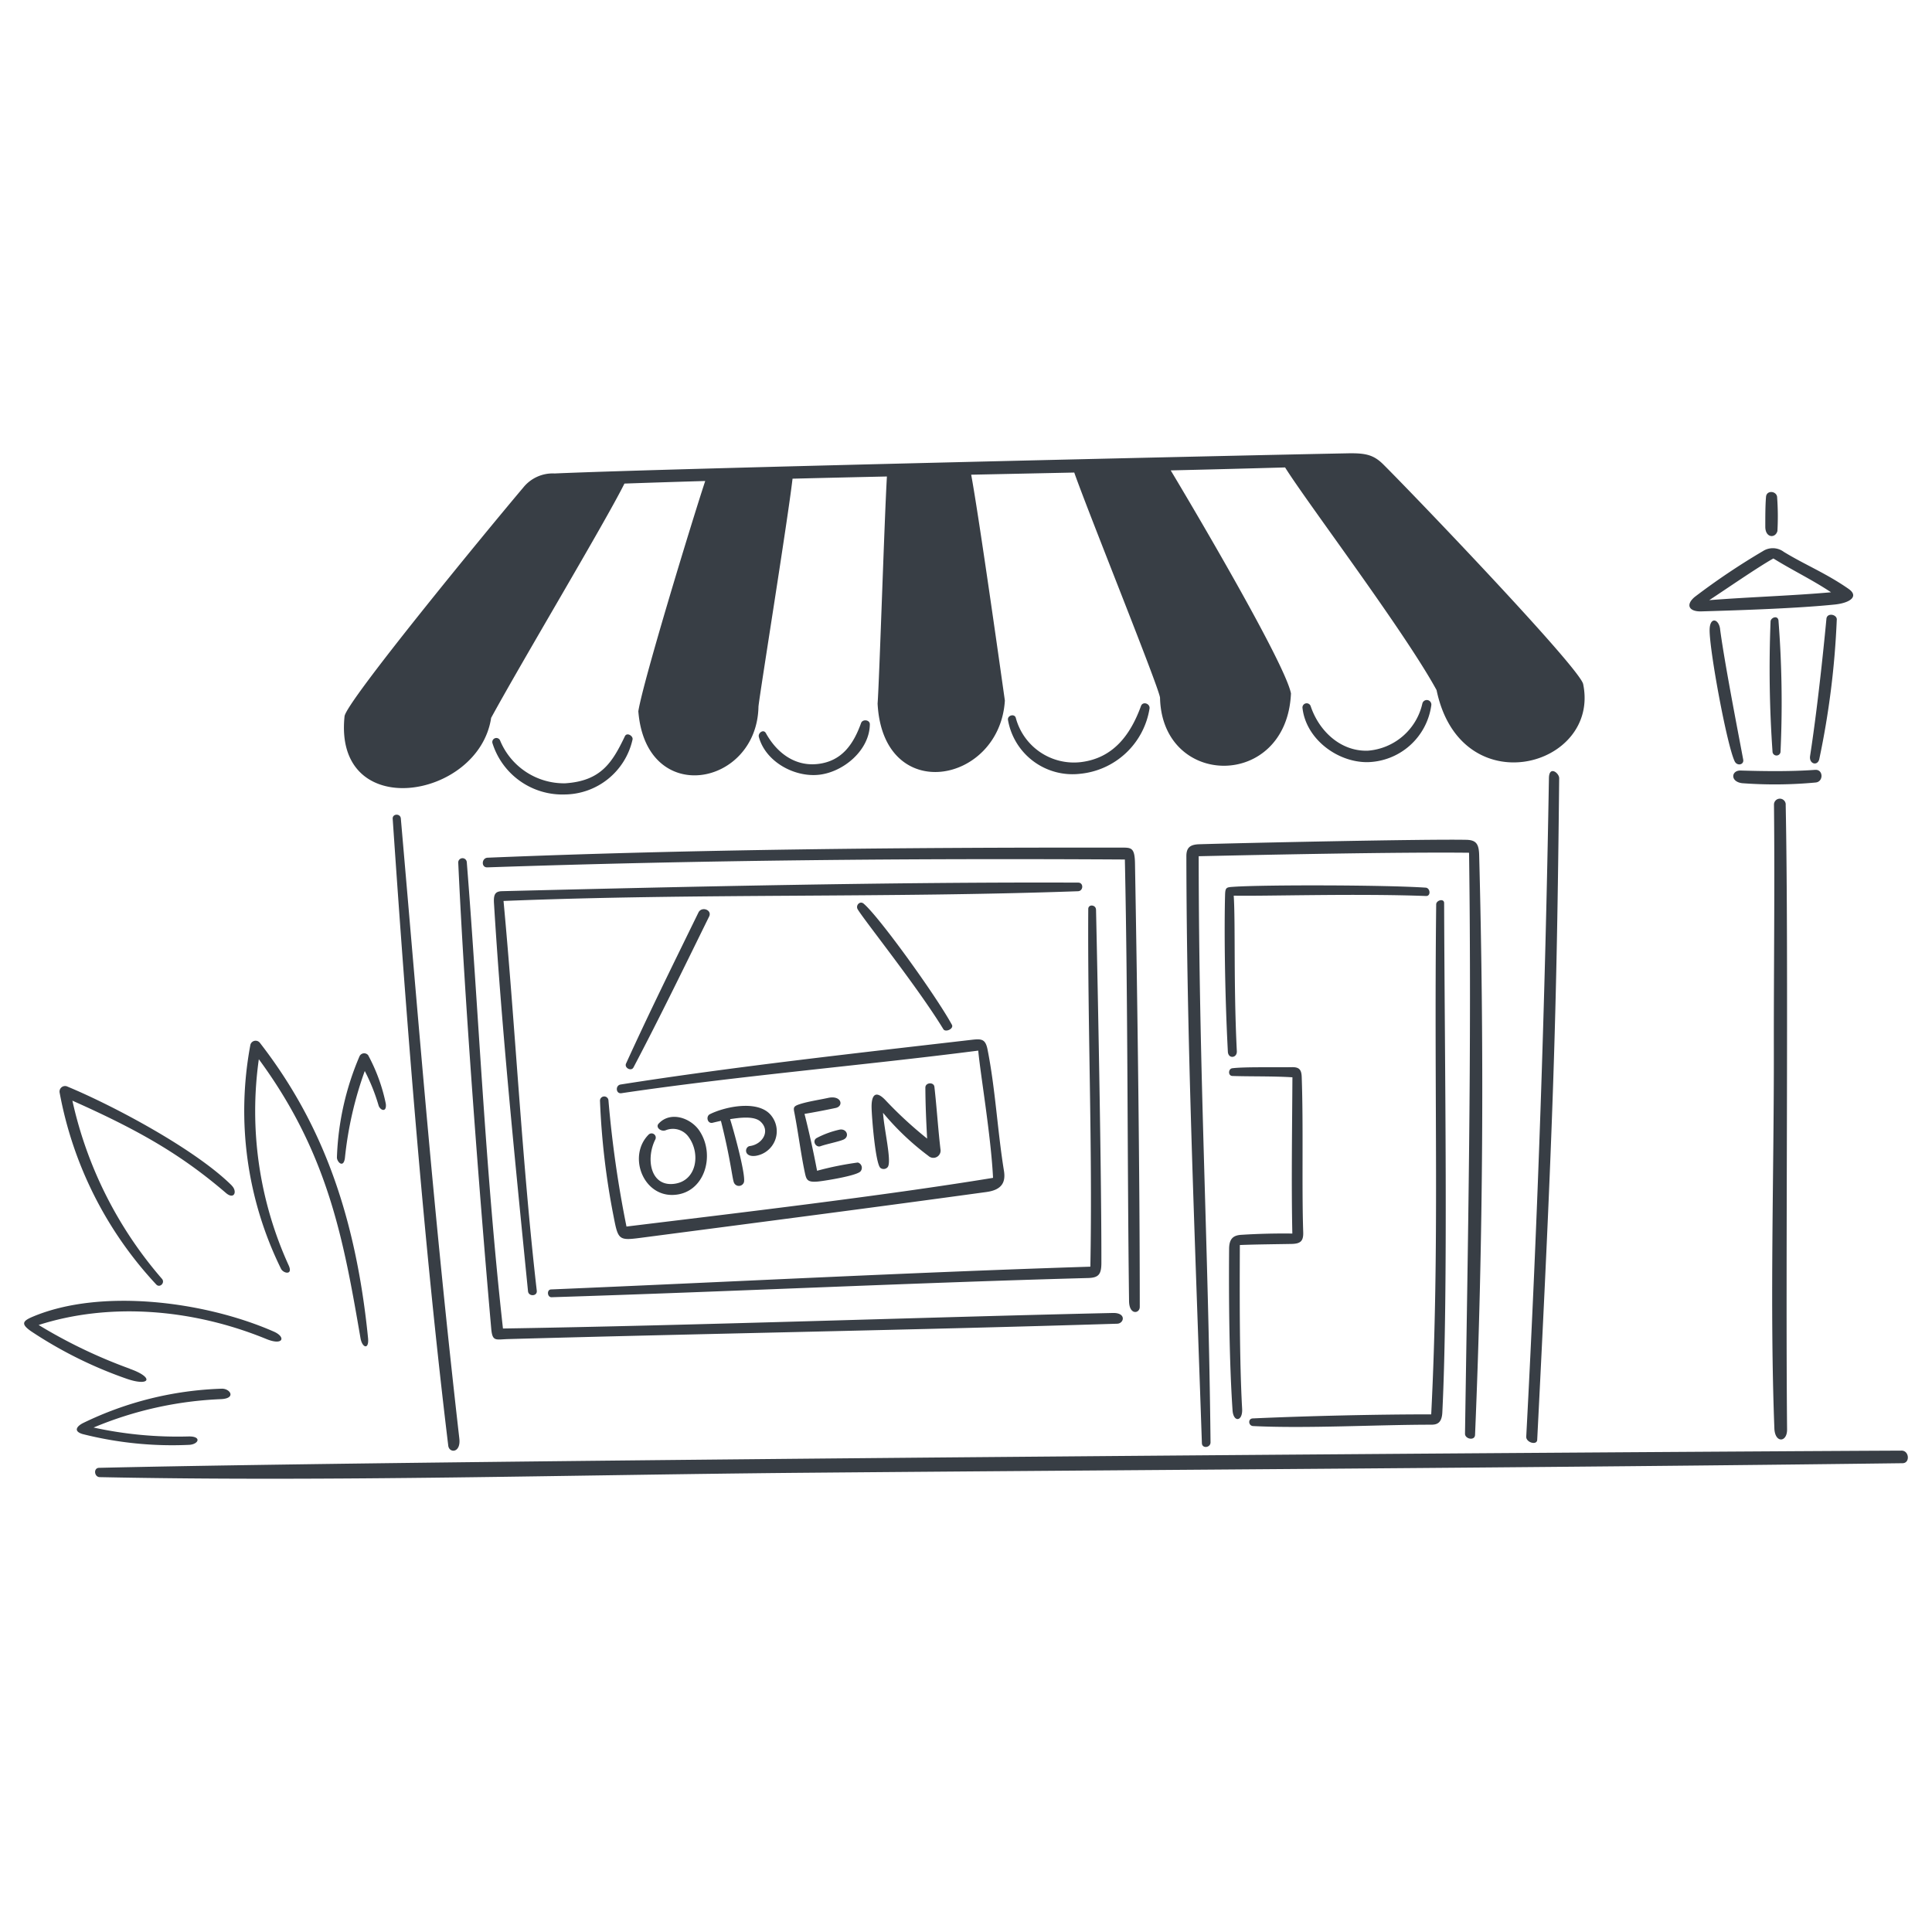
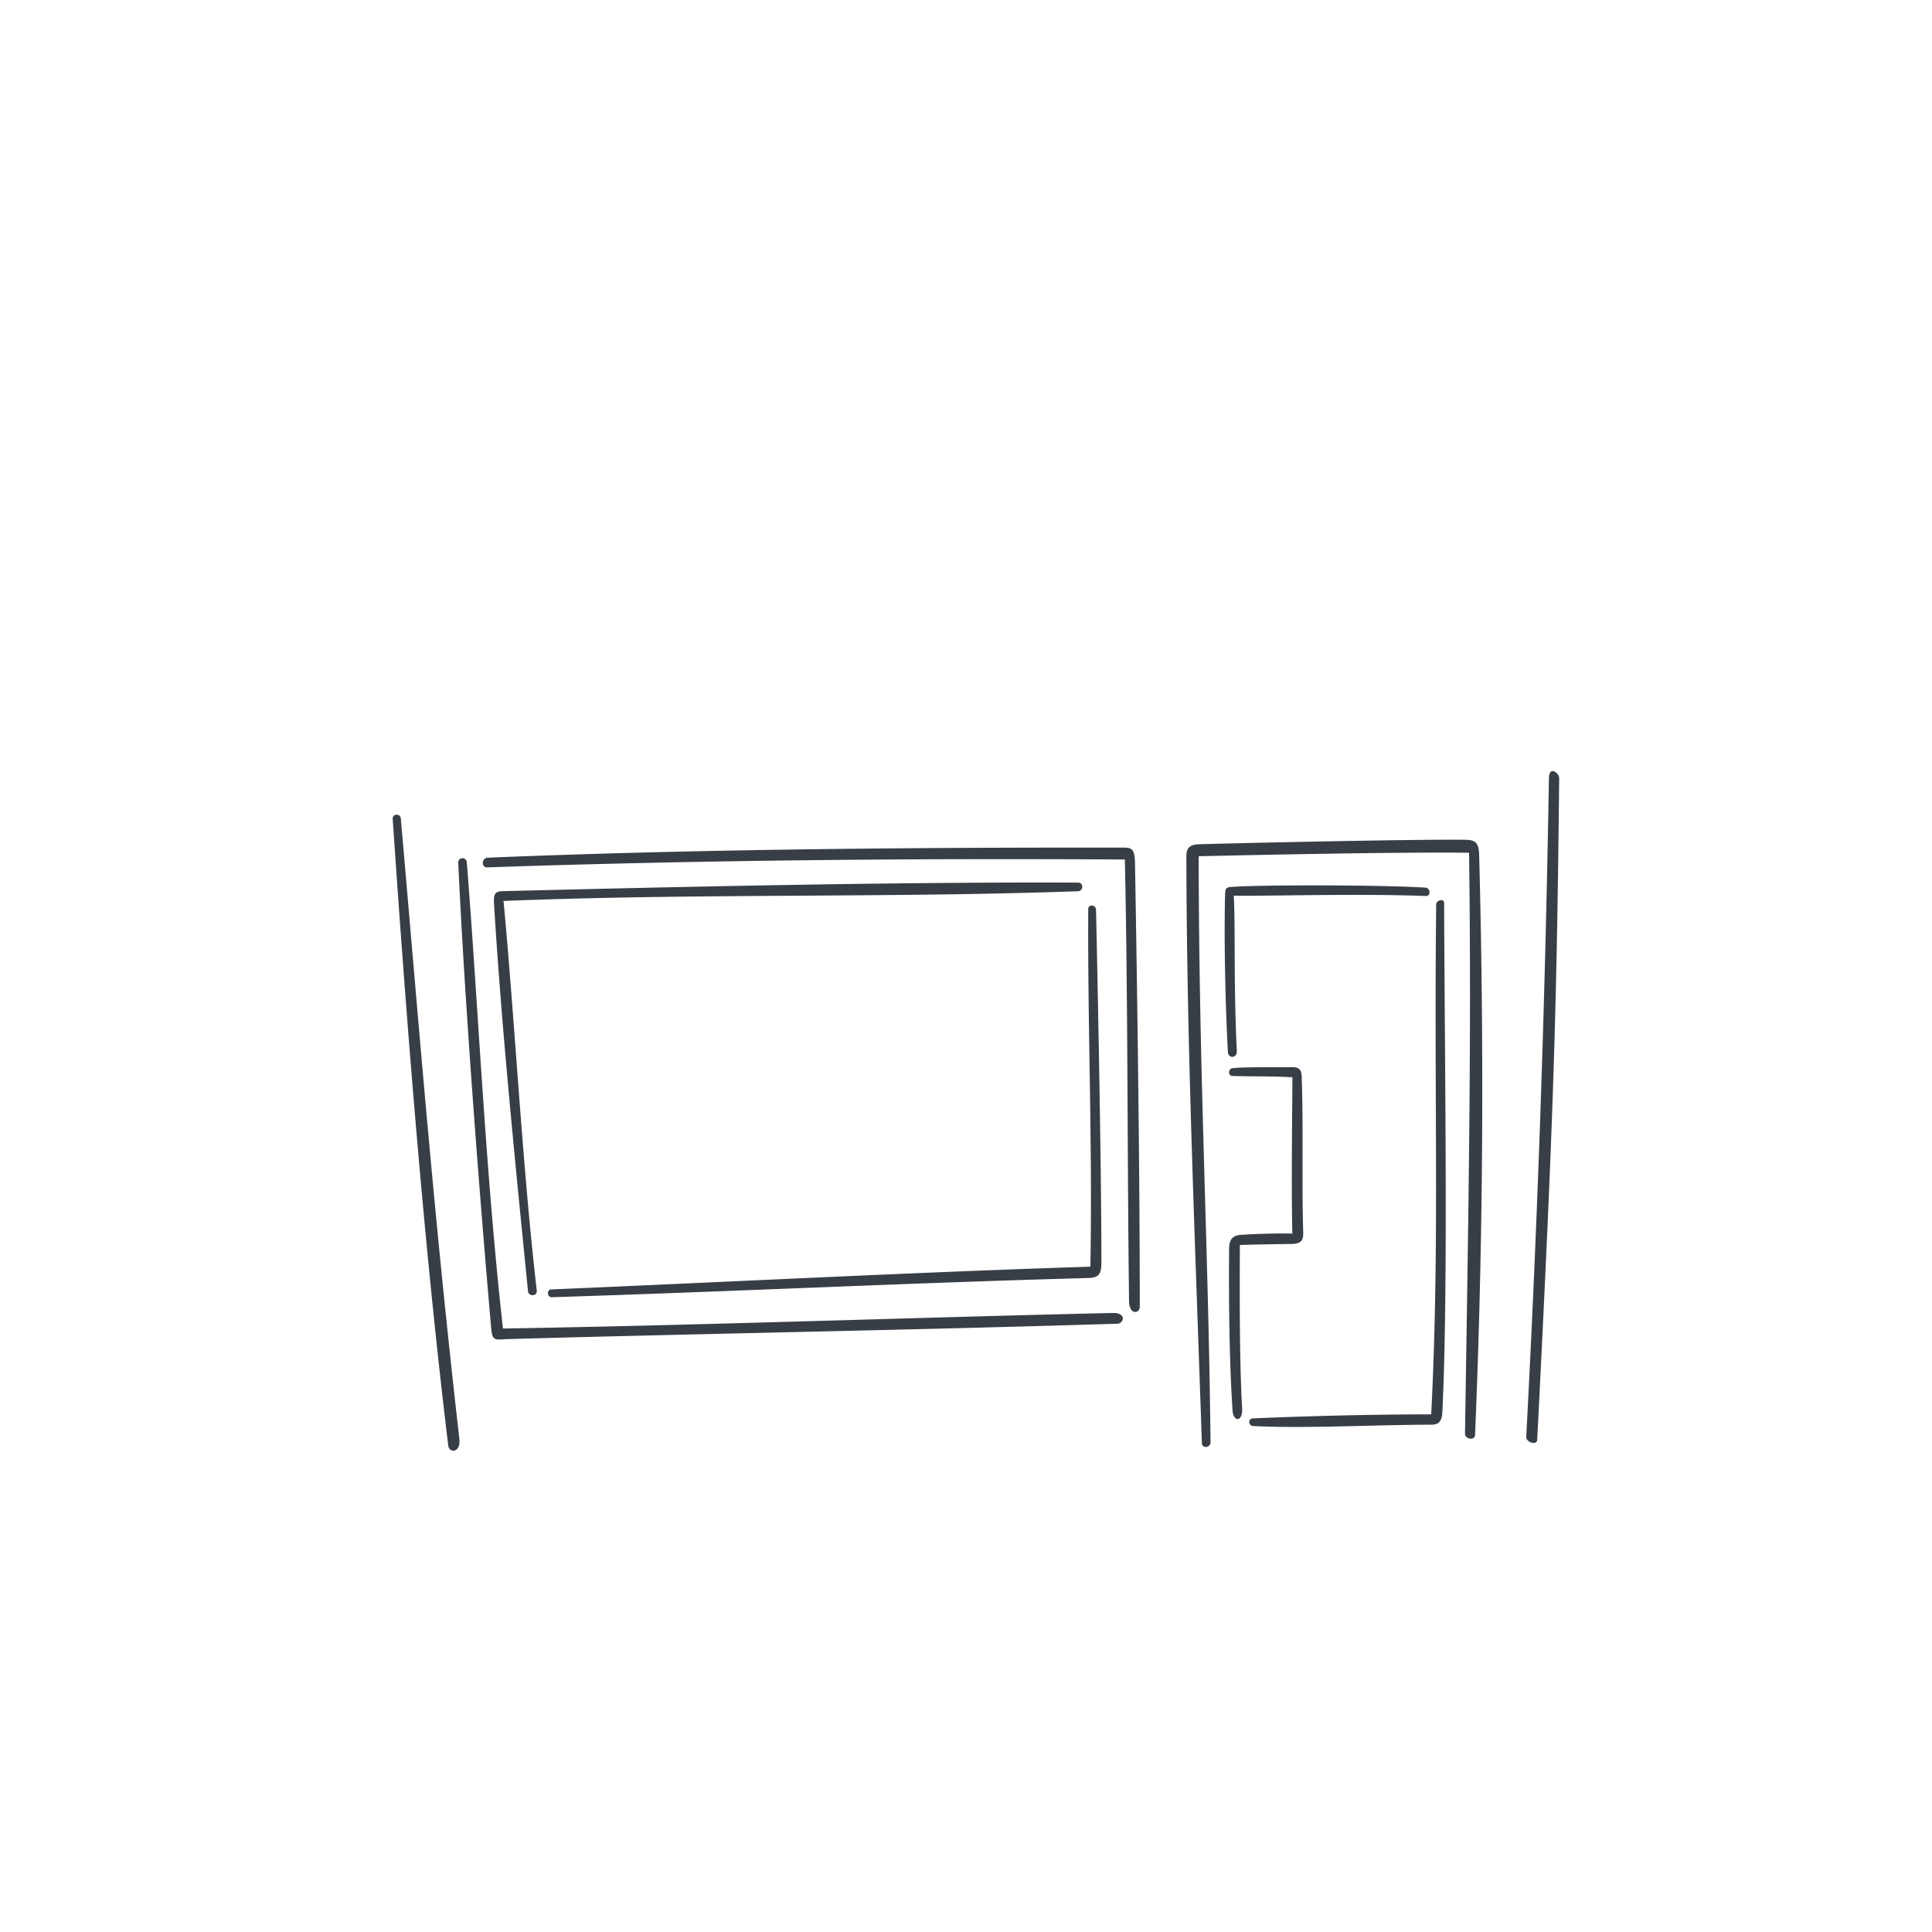
<svg xmlns="http://www.w3.org/2000/svg" viewBox="0 0 400 400" height="400" width="400">
  <path d="M322.812 161.12c0.012 -1.064 -2.076 -2.684 -2.122 -0.032 -0.776 46.144 -2.298 91.088 -4.698 136.35 -0.064 1.21 2.2 1.868 2.27 0.672 3.266 -64.47 4.046 -87.394 4.55 -136.99Zm-65.87 94.54c-1.57 0.114 -2.45 0.766 -2.468 2.878 -0.09 11.05 0.052 23.586 0.71 33.432 0.172 2.588 2.136 2.378 1.986 -0.298 -0.554 -9.892 -0.518 -23.516 -0.472 -33.902 2.954 -0.126 8.024 -0.176 10.7 -0.226 1.924 -0.036 2.478 -0.64 2.418 -2.45 -0.314 -9.486 0.056 -21.84 -0.31 -32.126 -0.056 -1.588 -0.59 -2.048 -2.06 -2.022 -3.8 0.068 -9.674 -0.092 -12.312 0.224 -0.838 0.102 -0.938 1.56 0.024 1.6 3.916 0.126 8.454 0.02 12.424 0.274 -0.056 10.306 -0.24 22.2 -0.016 32.35a138.668 138.668 0 0 0 -10.624 0.266Zm-8.766 -78.388c0.034 44.878 2.024 80.778 2.452 121.344 0.012 1.13 -1.746 1.358 -1.788 0.178 -1.616 -47.042 -3.156 -84.312 -3.214 -121.534 0 -1.774 0.772 -2.4 2.63 -2.466 8.624 -0.26 46.382 -1.086 55.308 -0.92 2.026 0.038 2.622 0.812 2.682 3.162 1.034 39.514 0.872 79.066 -0.852 120.048 -0.054 1.272 -2.098 0.856 -2.08 -0.26 0.6 -40.052 1.4 -79.148 0.84 -120.272 -14.658 -0.164 -42.954 0.432 -55.978 0.72Zm48.142 115.558c1.762 -34.96 0.558 -63.902 1.03 -105.588 0 -0.856 1.64 -1.306 1.644 -0.268 0.122 34.786 0.87 80.158 -0.372 105.448 -0.104 2.146 -1.036 2.546 -2.288 2.546 -11.32 0 -25.77 0.826 -36.886 0.282 -1 -0.048 -1.112 -1.536 -0.074 -1.582 11.134 -0.502 25.628 -0.848 36.946 -0.838ZM82.986 169.452c-0.096 -1.082 -1.758 -1.012 -1.684 0.07 2.83 41.612 6.464 88.288 11.506 129.8 0.19 1.558 2.64 1.564 2.29 -1.496 -5.324 -46.626 -8.262 -84.276 -12.112 -128.374Zm13.656 9.04c2.424 30.4 3.784 63.27 7.488 96.562 39.586 -0.628 87 -2.332 126.27 -3.216 2.868 -0.066 2.328 2.18 0.904 2.224 -41.982 1.31 -84.29 2.016 -126.118 3.18 -2.52 0.07 -3.238 0.6 -3.478 -2.116 -2.428 -27.558 -5.524 -67.896 -6.832 -96.486a0.886 0.886 0 0 1 1.766 -0.148Zm7.6 8.044c39.932 -1.614 79.424 -0.6 118.94 -2.016 1.142 -0.04 1.2 -1.78 0.046 -1.784 -38.128 -0.154 -82.348 0.86 -119.248 1.772 -1.37 0.034 -1.826 0.546 -1.708 2.47 1.57 25.706 4.174 51.538 7.046 80.356 0.114 1.138 1.95 1.082 1.814 -0.106 -3.022 -26.258 -4.446 -54.646 -6.882 -80.692Zm127.63 -11.044c-43.418 -0.06 -88.844 0.346 -130.91 2.086 -1.268 0.052 -1.38 2.05 -0.07 2 43.892 -1.494 87.836 -1.892 132 -1.626 0.648 30.694 0.488 61.918 0.866 91.424 0.038 2.982 2.218 2.6 2.218 1.2 0 -27.158 -0.464 -62.052 -0.988 -91.812 -0.06 -3.466 -0.846 -3.268 -3.108 -3.272Zm-4.96 12.826c-0.028 -1.012 -1.588 -1.166 -1.6 -0.124 -0.154 24.222 0.91 49.478 0.434 74.058 -36.414 1.15 -75.346 3.184 -111.664 4.712 -0.916 0.038 -0.8 1.64 0.122 1.612 37.126 -1.16 73.89 -2.962 111.078 -3.976 2.176 -0.06 2.746 -0.762 2.748 -3.138 0.03 -22.41 -1.11 -73.144 -1.11 -73.144Zm68.252 -4.54c-8.6 -0.578 -33.472 -0.6 -39.67 -0.182 -1.576 0.106 -1.81 0.076 -1.856 1.698 -0.174 6.278 -0.108 19.414 0.578 32.448 0.08 1.54 1.928 1.342 1.856 -0.106 -0.686 -13.644 -0.274 -26.65 -0.644 -32.2 6.346 0.134 25.172 -0.474 39.814 0.072 1.056 0.042 0.882 -1.668 -0.07 -1.73Z" fill="#383e45" stroke-width="2" />
-   <path d="M108.334 100.944c-8.16 9.658 -36.696 44.416 -37 47.364 -2.296 22.142 27.788 17.252 30.352 0.318 6.582 -12.064 23.54 -40.368 27.6 -48.506q8.276 -0.288 16.722 -0.534c-2.614 7.898 -12.844 41.382 -13.848 47.67 1.58 19.92 24.558 15.6 24.874 -0.95 0.186 -2.238 6.066 -38.632 7.054 -47.2q9.718 -0.24 19.54 -0.454c-0.504 8.422 -1.562 42.046 -1.93 47.028 1.124 21.186 25.296 16.6 26.35 -0.634 -0.278 -1.95 -5.302 -37.786 -6.974 -46.764l21.34 -0.446c3 8.526 17.494 44.374 17.758 46.6 0.4 18.8 26.226 19.098 27.11 -0.866 -1.22 -6.236 -20.252 -38.45 -24.896 -46.18q11.944 -0.278 23.68 -0.612c4.506 7.224 24.704 33.896 31.362 46.1 4.968 23.846 33.894 16 30.35 -1.242 -0.678 -3.3 -34.9 -39.036 -41.374 -45.478 -2.064 -2.052 -3.766 -2.374 -7.472 -2.302 -23.352 0.454 -139.71 3.1 -164.098 4.17a7.82 7.82 0 0 0 -6.5 2.918Zm186.148 44.73a0.944 0.944 0 0 1 1.848 0.386 13.63 13.63 0 0 1 -13.218 11.736c-6.26 0.048 -12.772 -4.838 -13.452 -11.286a0.874 0.874 0 0 1 1.69 -0.338c1.69 5.09 6.114 9.4 11.79 9.254a12.546 12.546 0 0 0 11.342 -9.752Zm-165.106 6.758c0.428 -0.898 1.784 -0.03 1.58 0.698a14.524 14.524 0 0 1 -14.028 11.356 15.168 15.168 0 0 1 -14.962 -10.6 0.838 0.838 0 0 1 1.562 -0.6 14.318 14.318 0 0 0 13.494 8.888c7.378 -0.484 9.738 -4.256 12.354 -9.742Zm48.904 -2.736c0.304 -0.85 1.818 -0.694 1.81 0.26 -0.052 5.352 -5.412 9.848 -10.444 10.442 -5.102 0.6 -11.126 -2.646 -12.532 -7.816 -0.224 -0.828 0.958 -1.684 1.448 -0.8 2.2 3.988 5.91 6.904 10.676 6.4 5.052 -0.54 7.464 -4.098 9.042 -8.486Zm57.95 -3.524c0.376 -1.026 1.89 -0.508 1.772 0.5a16.134 16.134 0 0 1 -14.376 13.532 13.562 13.562 0 0 1 -14.94 -11.178c-0.122 -0.93 1.368 -1.326 1.624 -0.4a12.45 12.45 0 0 0 13.454 9.164c6.744 -0.812 10.296 -5.668 12.466 -11.618Zm157.472 154.164c-48.672 0.224 -302.686 1.908 -373.2 3.564 -1.2 0.028 -1 1.902 0.148 1.926 48.308 0.98 97.622 -0.488 146.042 -0.906 75.726 -0.654 151.5 -1.02 227.218 -1.978 1.588 -0.02 1.378 -2.612 -0.208 -2.606ZM144.6 188.934c0.662 -1.358 2.89 -0.546 2.218 0.818 -5.142 10.454 -10.234 20.936 -15.662 31.246 -0.466 0.882 -1.944 0.086 -1.54 -0.8 4.784 -10.524 9.91 -20.882 14.984 -31.264Zm48.86 36.092c-0.12 -1.06 -1.876 -0.92 -1.872 0.148 0.016 3.568 0.17 7 0.366 10.56a83.056 83.056 0 0 1 -8.616 -7.944c-1.978 -2.092 -2.918 -1.2 -2.886 1.44 0.024 1.968 0.8 11.72 1.832 12.576a1.09 1.09 0 0 0 1.516 -0.186c0.862 -1.158 -0.76 -7.75 -0.978 -11.226a54.98 54.98 0 0 0 9.4 8.924 1.498 1.498 0 0 0 2.492 -1.374c-0.494 -4.23 -0.768 -8.618 -1.254 -12.918Zm-15.86 15.662a65.762 65.762 0 0 0 -8.434 1.706 199.264 199.264 0 0 0 -2.6 -11.772 156.762 156.762 0 0 0 6.44 -1.228c1.74 -0.37 1.22 -2.69 -1.546 -2.086 -1.818 0.4 -4.248 0.75 -5.974 1.328 -1.38 0.46 -1.2 0.782 -0.962 2.018 0.756 3.95 1.332 8.512 2.126 12.2 0.314 1.464 0.546 2 2.878 1.75 1.376 -0.152 7.694 -1.156 8.6 -2.05a1.132 1.132 0 0 0 -0.528 -1.866Zm-3.76 -6.812c1.476 -0.26 2.094 1.432 0.846 2.038 -0.88 0.426 -3.634 0.964 -4.816 1.4 -0.966 0.348 -1.83 -1.17 -0.732 -1.728a18.9 18.9 0 0 1 4.704 -1.71Zm-14.014 -2.708c-2.486 -3.574 -9.558 -2.118 -12.836 -0.494 -0.914 0.452 -0.52 2.042 0.55 1.782 0.572 -0.14 1.144 -0.274 1.718 -0.4 2.14 8.51 2.36 12.338 2.768 12.93a1.102 1.102 0 0 0 2 -0.222c0.422 -1.564 -2.258 -11.22 -2.87 -13.056 1.786 -0.276 4.93 -0.744 6.294 0.502 2.146 1.958 0.382 4.726 -2.2 5.068 -1.106 0.146 -1.32 2.36 1.21 2.024a5.156 5.156 0 0 0 3.368 -8.134Zm-15.052 2.9c3.482 5.112 1.062 13.2 -5.518 13.332 -6.256 0.118 -9.26 -8.186 -4.964 -12.494a0.868 0.868 0 0 1 1.378 1.02c-2.014 4.018 -1 9.862 4 9.16 4.57 -0.64 5.4 -6.2 2.952 -9.622a4 4 0 0 0 -4.85 -1.436c-1.01 0.312 -2.078 -0.662 -1.42 -1.38 2.448 -2.68 6.648 -1.192 8.424 1.42Zm60.824 9.8c-0.42 -8.664 -2.654 -21.708 -3.062 -26.35 -23.766 3.062 -49.8 5.248 -73.88 8.818 -1.172 0.174 -1.292 -1.62 -0.166 -1.8 23.268 -3.666 48.864 -6.496 72.41 -9.222 2.226 -0.258 3.102 -0.326 3.558 1.964 1.63 8.2 2.058 16.866 3.4 25.134 0.416 2.55 -0.628 3.97 -3.634 4.382 -22.728 3.124 -45.904 6.13 -71.674 9.498 -4.51 0.588 -4.584 0.374 -5.542 -4.6a154.726 154.726 0 0 1 -2.784 -23.734 0.878 0.878 0 0 1 1.748 -0.166 228.636 228.636 0 0 0 3.736 26.152c22.438 -2.744 52.856 -6.304 75.892 -10.082Zm-8.524 -31.712c-3.296 -6.04 -15.108 -22.414 -18.264 -25.064 -0.78 -0.656 -1.714 0.364 -1.236 1.166 1.362 2.29 12.434 16.118 17.742 24.828 0.44 0.714 2.226 -0.086 1.76 -0.936Zm178.752 -52.762c1.688 -0.124 1.752 2.494 0.05 2.618a90.63 90.63 0 0 1 -15.2 0.138c-2.51 -0.324 -2.256 -2.68 -0.284 -2.62 4.146 0.124 10.158 0.246 15.436 -0.142Zm-7.6 -30.874c-0.132 -1.23 -1.6 -0.67 -1.65 0.132a245.946 245.946 0 0 0 0.414 27.09 0.834 0.834 0 0 0 1.646 -0.044 220.75 220.75 0 0 0 -0.418 -27.184Zm1.49 38.054a1.216 1.216 0 0 0 -2.432 0c0.18 17.564 -0.054 34.178 -0.028 50.944 0.038 25.674 -0.866 52.71 0.11 78.23 0.118 3.088 2.656 2.918 2.63 0.2 -0.336 -34.228 0.35 -97.876 -0.288 -129.38Zm-1.776 -63.648c-0.132 -1.31 -2.176 -1.476 -2.3 -0.088 -0.166 1.842 -0.15 4.412 -0.154 6.216 0 2.36 2.102 2.436 2.51 0.886a54.384 54.384 0 0 0 -0.064 -7.02Zm12.352 25.376c0.04 -1.136 -2.018 -1.492 -2.148 -0.2 -0.1 1.01 -1.488 16.092 -3.384 28.412 -0.254 1.66 1.512 2.144 1.892 0.7a173.876 173.876 0 0 0 3.632 -28.918Zm-24.16 1.95c-0.29 -2.2 -2.148 -2.6 -2.174 0.166 -0.042 4.222 3.572 23.83 5.186 27.2 0.5 1.048 1.966 0.73 1.77 -0.34 -0.934 -5.028 -3.842 -19.858 -4.79 -27.032Zm26.6 -8.33c-4.694 -3.26 -8.952 -4.944 -13.412 -7.66a3.788 3.788 0 0 0 -4.332 -0.156 143.516 143.516 0 0 0 -14.106 9.476c-1.958 1.638 -1.2 3.064 1.328 3 8.616 -0.25 20.168 -0.644 27.726 -1.428 3.214 -0.354 4.954 -1.732 2.782 -3.238Zm-15.558 -6.288c3.938 2.448 7.968 4.358 11.924 6.99 -7.668 0.696 -17.212 1 -25.222 1.634 3.248 -2.126 10.27 -6.966 13.284 -8.63ZM53.78 215.868c11.57 14.918 19.628 33.242 22.42 61.16 0.246 2.46 -1.2 2.096 -1.562 0.024 -3.482 -20.22 -6.638 -38.16 -21.05 -57.75a76.95 76.95 0 0 0 6.178 42.678c0.95 2.098 -1.092 1.696 -1.588 0.7a74.024 74.024 0 0 1 -6.364 -46.226 1.12 1.12 0 0 1 1.966 -0.586ZM39.102 297.4a81.302 81.302 0 0 1 -19.728 -1.844 76.134 76.134 0 0 1 26.35 -5.878c3.284 -0.14 1.912 -2.236 0.164 -2.162a70.634 70.634 0 0 0 -28.6 7.066c-1.308 0.63 -2.226 1.704 -0.2 2.322a75.6 75.6 0 0 0 22.114 2.234c1.934 -0.124 2.598 -1.768 -0.1 -1.738Zm-12.222 -14c5.188 1.828 4.138 3.738 -0.702 2.04A87.628 87.628 0 0 1 6.4 275.6c-2.136 -1.506 -1.7 -2.112 0.4 -3 14.06 -5.916 35.542 -3.2 49.88 3.09 2.58 1.132 1.974 2.976 -1.52 1.544 -15.68 -6.422 -32.786 -7.524 -47.16 -2.908a105.826 105.826 0 0 0 18.88 9.054Zm21.094 -37.946c1.234 1.226 0.512 3 -1.188 1.546 -9.368 -8.046 -18.17 -13.048 -31.8 -19.122a83.858 83.858 0 0 0 18.55 36.894c0.692 0.8 -0.44 1.956 -1.184 1.172a79.2 79.2 0 0 1 -20 -39.7 1.146 1.146 0 0 1 1.652 -1.26c9.474 3.936 26.396 12.93 33.97 20.45Zm28.276 -26.932a36.434 36.434 0 0 1 3.628 10c0.216 1.86 -1.114 1.4 -1.478 0.418a39.73 39.73 0 0 0 -2.878 -7.2 75.474 75.474 0 0 0 -4.106 17.96c-0.278 2.28 -1.664 0.882 -1.66 -0.074a58.026 58.026 0 0 1 4.676 -20.928 1.062 1.062 0 0 1 1.818 -0.196Z" fill="#383e45" stroke-width="2" />
</svg>